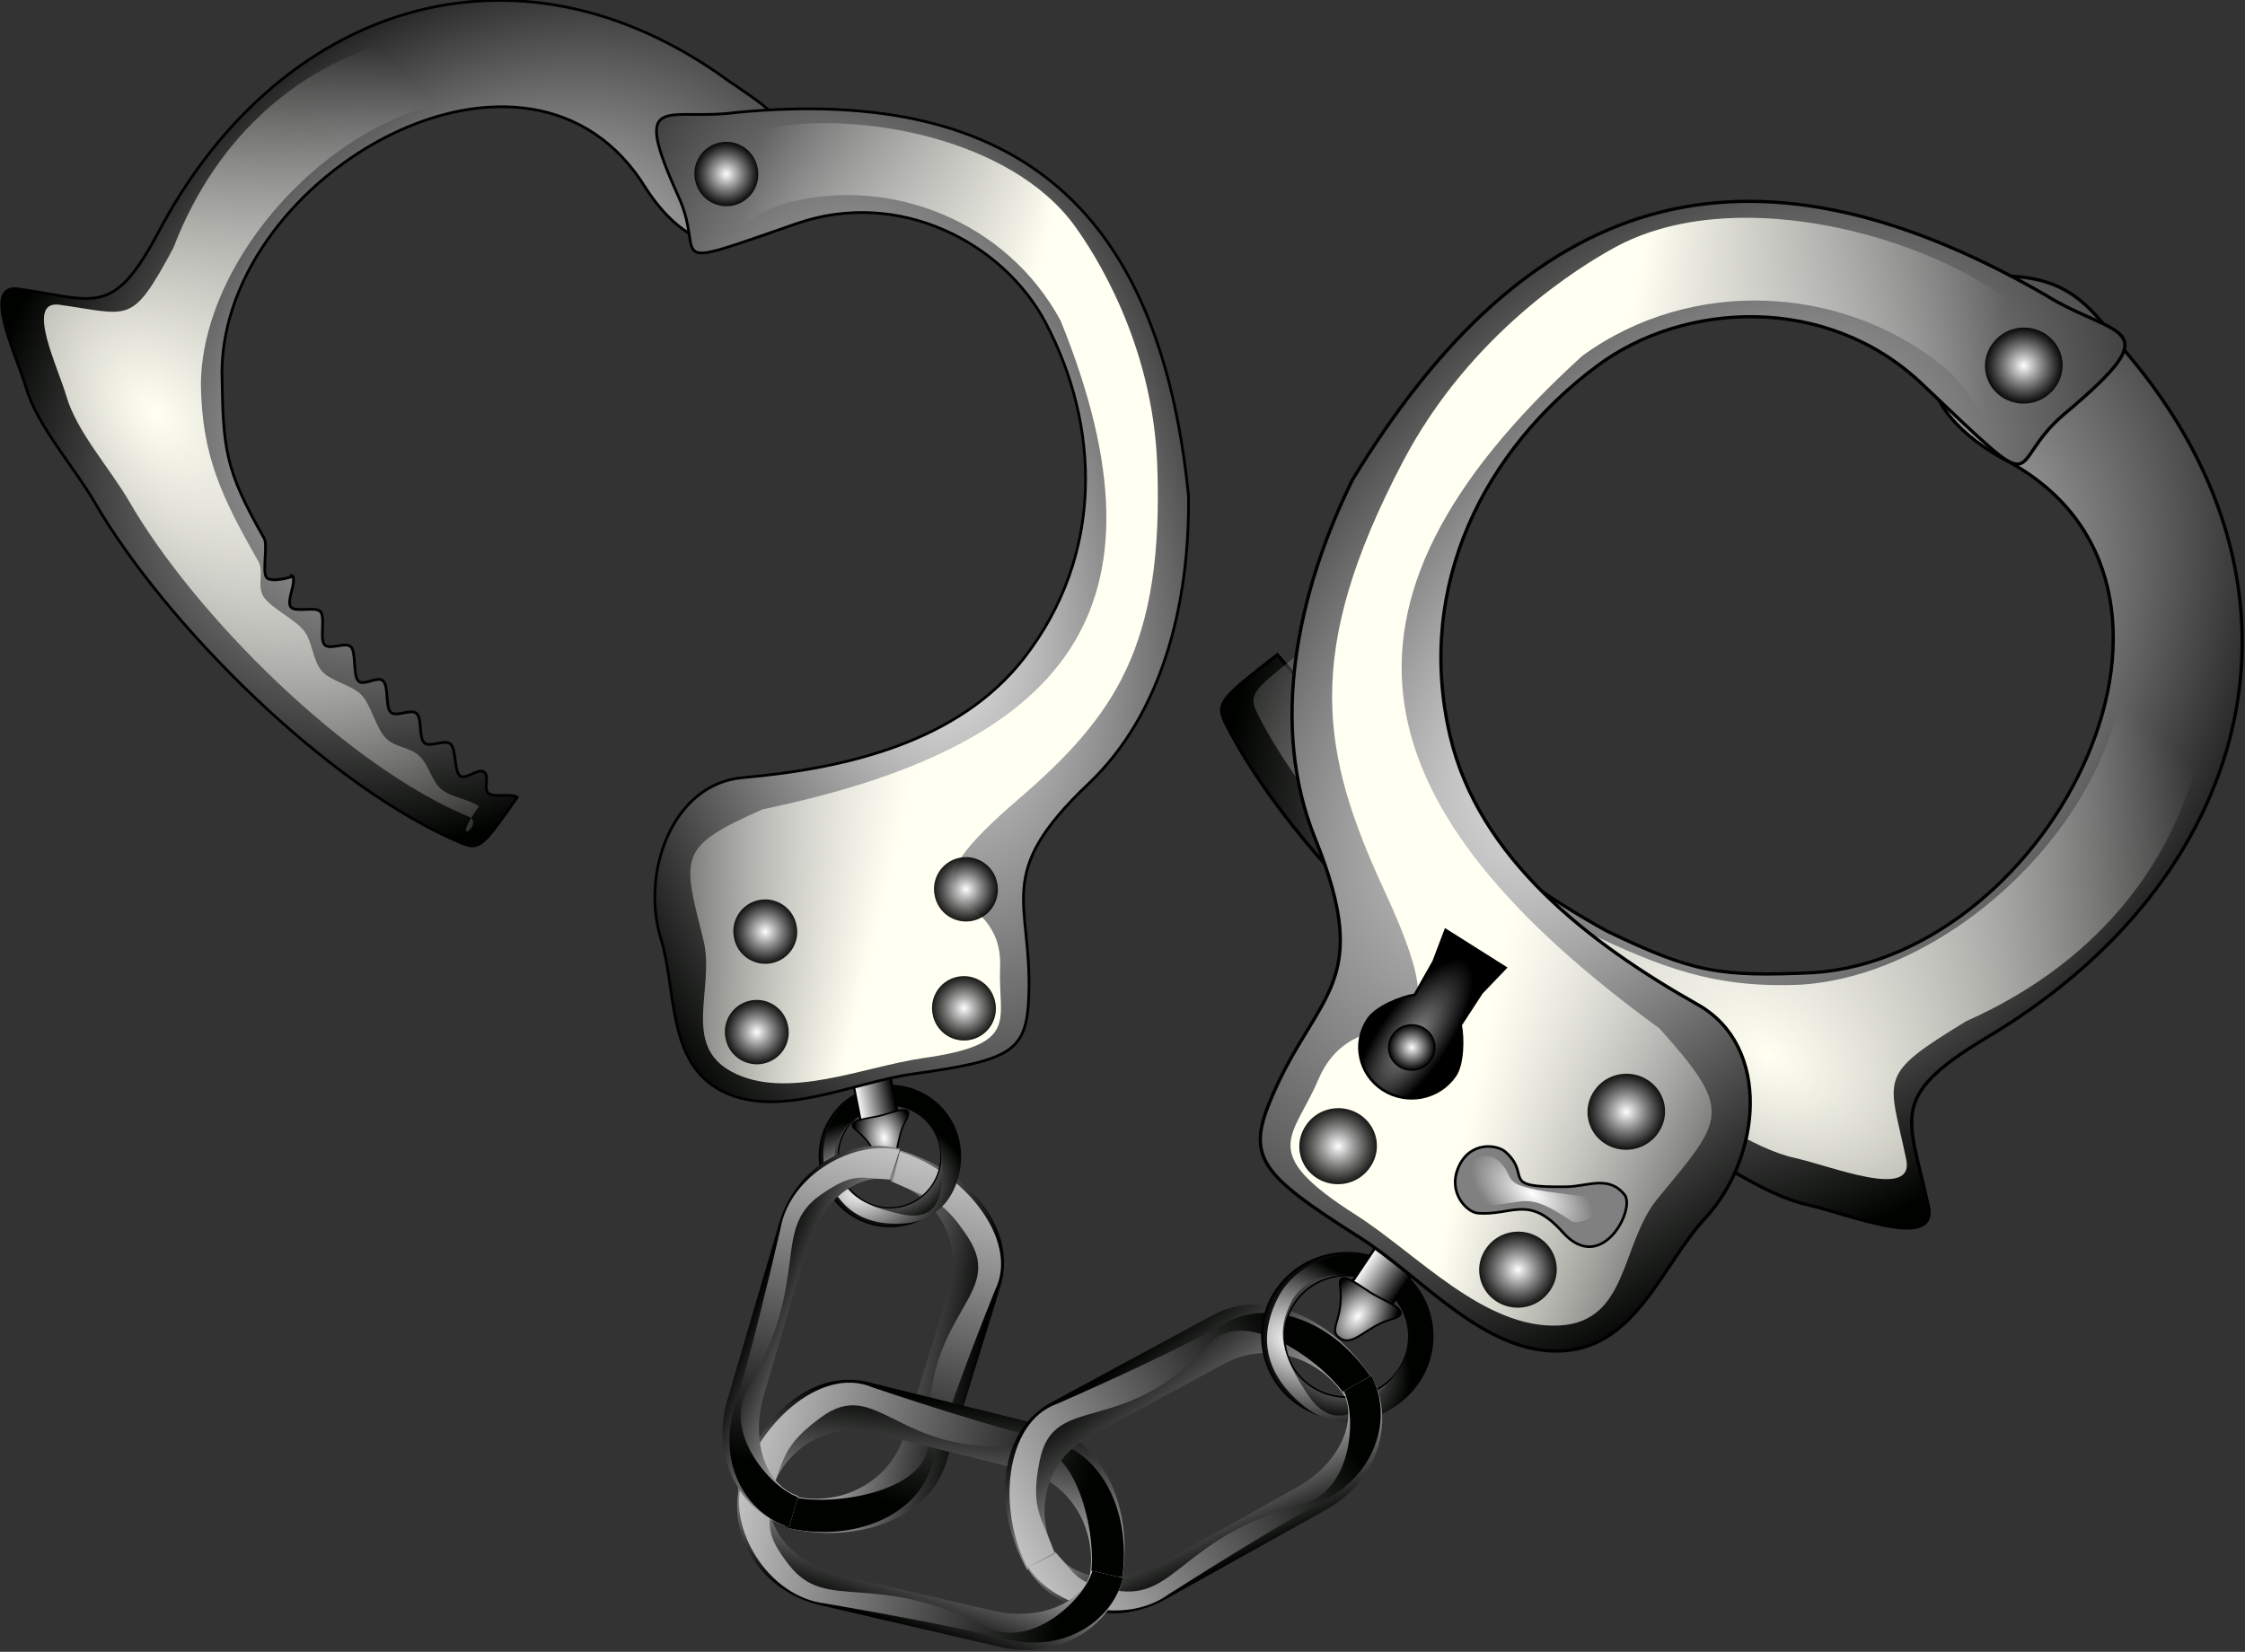
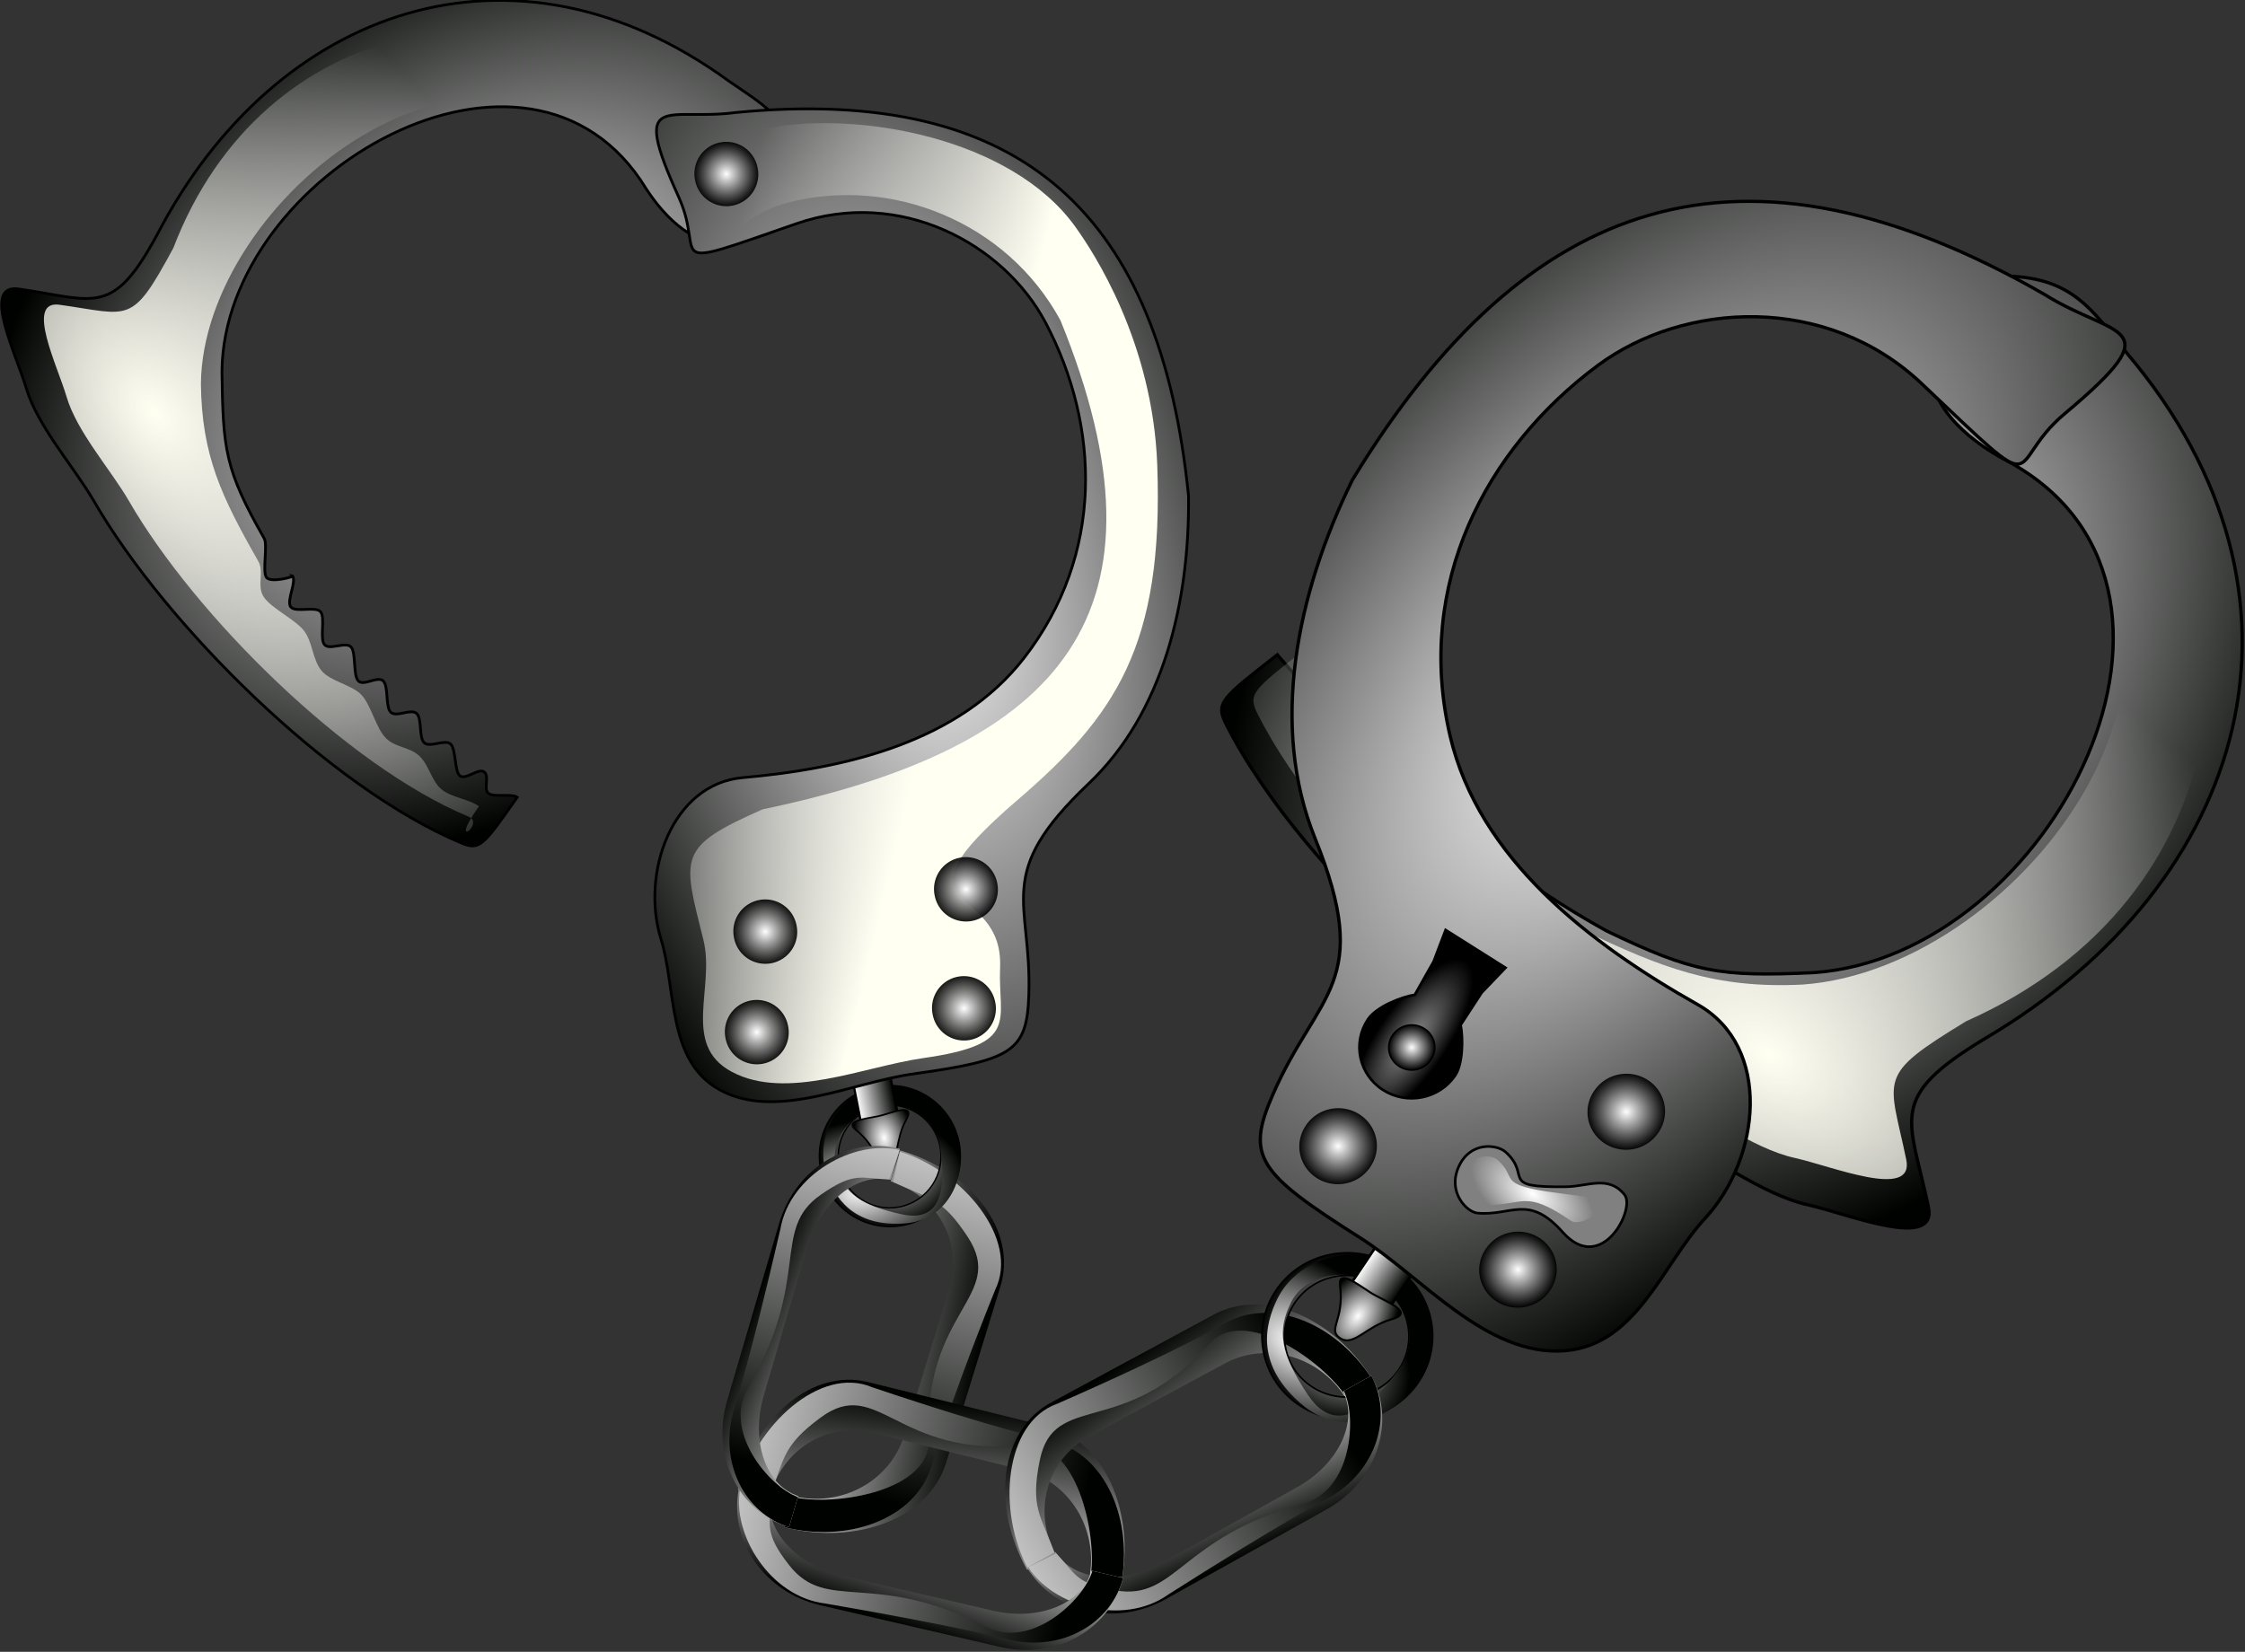
<svg xmlns="http://www.w3.org/2000/svg" xmlns:ns1="http://sodipodi.sourceforge.net/DTD/sodipodi-0.dtd" xmlns:ns2="http://www.inkscape.org/namespaces/inkscape" xmlns:xlink="http://www.w3.org/1999/xlink" width="510.533" height="375.708" id="svg2" ns1:version="0.32" ns2:version="0.46" ns1:docname="radacina_handcuffs.svg" ns2:output_extension="org.inkscape.output.svg.inkscape" version="1.0">
  <rect width="100%" height="100%" fill="#333333" stroke="none" />
  <defs id="defs4">
    <linearGradient id="linearGradient4092">
      <stop id="stop4094" offset="0" style="stop-color: rgb(255, 255, 255); stop-opacity: 0.983;" />
      <stop id="stop4096" offset="1" style="stop-color: rgb(0, 2, 0); stop-opacity: 1;" />
    </linearGradient>
    <linearGradient id="linearGradient4084">
      <stop style="stop-color: rgb(249, 251, 249); stop-opacity: 1;" offset="0" id="stop4086" />
      <stop style="stop-color: rgb(242, 86, 33); stop-opacity: 0;" offset="1" id="stop4088" />
    </linearGradient>
    <linearGradient id="linearGradient4076">
      <stop id="stop4078" offset="0" style="stop-color: rgb(247, 251, 249); stop-opacity: 0.835;" />
      <stop id="stop4080" offset="1" style="stop-color: rgb(0, 0, 0); stop-opacity: 0;" />
    </linearGradient>
    <linearGradient ns2:collect="always" id="linearGradient3767">
      <stop style="stop-color: rgb(255, 255, 255); stop-opacity: 1;" offset="0" id="stop3769" />
      <stop style="stop-color: rgb(255, 255, 255); stop-opacity: 0;" offset="1" id="stop3771" />
    </linearGradient>
    <linearGradient id="linearGradient3627">
      <stop style="stop-color: rgb(138, 138, 138); stop-opacity: 1;" offset="0" id="stop3629" />
      <stop style="stop-color: rgb(0, 0, 0); stop-opacity: 1;" offset="1" id="stop3631" />
    </linearGradient>
    <linearGradient ns2:collect="always" id="linearGradient3491">
      <stop style="stop-color: rgb(255, 255, 242); stop-opacity: 1;" offset="0" id="stop3493" />
      <stop style="stop-color: rgb(242, 242, 242); stop-opacity: 0;" offset="1" id="stop3495" />
    </linearGradient>
    <linearGradient id="linearGradient3467">
      <stop style="stop-color: rgb(186, 0, 0); stop-opacity: 1;" offset="0" id="stop3469" />
      <stop style="stop-color: rgb(0, 0, 0); stop-opacity: 0;" offset="1" id="stop3471" />
    </linearGradient>
    <linearGradient id="linearGradient3453">
      <stop id="stop3455" offset="0" style="stop-color: rgb(253, 253, 255); stop-opacity: 0;" />
      <stop id="stop3457" offset="1" style="stop-color: rgb(26, 26, 26); stop-opacity: 1;" />
    </linearGradient>
    <linearGradient id="linearGradient3429">
      <stop style="stop-color: rgb(255, 255, 255); stop-opacity: 1;" offset="0" id="stop3431" />
      <stop style="stop-color: rgb(0, 2, 0); stop-opacity: 1;" offset="1" id="stop3433" />
    </linearGradient>
    <linearGradient id="linearGradient3421">
      <stop style="stop-color: rgb(255, 255, 255); stop-opacity: 1;" offset="0" id="stop3423" />
      <stop style="stop-color: rgb(0, 0, 0); stop-opacity: 0.896;" offset="1" id="stop3425" />
    </linearGradient>
    <ns2:perspective ns1:type="inkscape:persp3d" ns2:vp_x="0 : 526.18109 : 1" ns2:vp_y="0 : 1000 : 0" ns2:vp_z="744.09448 : 526.18109 : 1" ns2:persp3d-origin="372.04724 : 350.78739 : 1" id="perspective10" />
    <ns2:perspective id="perspective2447" ns2:persp3d-origin="372.04724 : 350.78739 : 1" ns2:vp_z="744.09448 : 526.18109 : 1" ns2:vp_y="0 : 1000 : 0" ns2:vp_x="0 : 526.18109 : 1" ns1:type="inkscape:persp3d" />
    <linearGradient ns2:collect="always" xlink:href="#linearGradient3429" id="linearGradient3957" x1="145.46" y1="863.385" x2="140.551" y2="800.688" gradientUnits="userSpaceOnUse" />
    <linearGradient ns2:collect="always" xlink:href="#linearGradient3429" id="linearGradient3969" x1="-7.972" y1="829.056" x2="228.434" y2="835.874" gradientUnits="userSpaceOnUse" />
    <linearGradient ns2:collect="always" xlink:href="#linearGradient3429" id="linearGradient3981" gradientUnits="userSpaceOnUse" x1="145.46" y1="863.385" x2="140.551" y2="800.688" />
    <linearGradient ns2:collect="always" xlink:href="#linearGradient3429" id="linearGradient3983" gradientUnits="userSpaceOnUse" x1="-7.972" y1="829.056" x2="228.434" y2="835.874" />
    <radialGradient ns2:collect="always" xlink:href="#linearGradient3429" id="radialGradient4181" gradientUnits="userSpaceOnUse" gradientTransform="matrix(1,0,0,1.001,-1.263,36.653)" cx="-25.297" cy="781.094" fx="-25.297" fy="781.094" r="25.956" />
    <radialGradient ns2:collect="always" xlink:href="#linearGradient4092" id="radialGradient4183" gradientUnits="userSpaceOnUse" gradientTransform="matrix(1.491,-1.96504e-2,1.31839e-2,1.001,8.33,-1.195)" cx="-39.186" cy="828.312" fx="-39.186" fy="828.312" r="25.703" />
    <linearGradient ns2:collect="always" xlink:href="#linearGradient3429" id="linearGradient4185" gradientUnits="userSpaceOnUse" gradientTransform="translate(-285.427,17.363)" x1="296.353" y1="753.799" x2="310.117" y2="753.799" />
    <radialGradient ns2:collect="always" xlink:href="#linearGradient3429" id="radialGradient4187" gradientUnits="userSpaceOnUse" gradientTransform="matrix(0.56,-4.11892e-7,1.92898e-7,0.856,-152.245,128.563)" cx="304.306" cy="768.38" fx="304.306" fy="768.38" r="19.109" />
    <radialGradient ns2:collect="always" xlink:href="#linearGradient3429" id="radialGradient4189" gradientUnits="userSpaceOnUse" gradientTransform="matrix(0.538,0.993,-1.368,0.742,186.693,-342.126)" cx="507.584" cy="420.216" fx="507.584" fy="420.216" r="133.167" />
    <radialGradient ns2:collect="always" xlink:href="#linearGradient3491" id="radialGradient4191" gradientUnits="userSpaceOnUse" gradientTransform="matrix(0.78,1.56,-1.007,0.506,-85.905,-472.483)" cx="442.258" cy="490.085" fx="442.258" fy="490.085" r="133.167" />
    <radialGradient ns2:collect="always" xlink:href="#linearGradient3429" id="radialGradient4193" gradientUnits="userSpaceOnUse" gradientTransform="matrix(1.293,-4.30204e-2,7.82144e-2,2.35,-715.672,-481.824)" cx="545.879" cy="460.037" fx="545.879" fy="460.037" r="117.404" />
    <linearGradient ns2:collect="always" xlink:href="#linearGradient3491" id="linearGradient4195" gradientUnits="userSpaceOnUse" gradientTransform="translate(-520,115.714)" x1="604.814" y1="375.761" x2="504.712" y2="329.294" />
    <radialGradient ns2:collect="always" xlink:href="#linearGradient3421" id="radialGradient4197" gradientUnits="userSpaceOnUse" gradientTransform="matrix(1,0,0,1.15,0,-64.743)" cx="43.437" cy="431.623" fx="43.437" fy="431.623" r="10.102" />
    <radialGradient ns2:collect="always" xlink:href="#linearGradient3421" id="radialGradient4199" gradientUnits="userSpaceOnUse" gradientTransform="matrix(1,0,0,1.15,0,-64.743)" cx="43.437" cy="431.623" fx="43.437" fy="431.623" r="10.102" />
    <radialGradient ns2:collect="always" xlink:href="#linearGradient3421" id="radialGradient4201" gradientUnits="userSpaceOnUse" gradientTransform="matrix(1,0,0,1.15,0,-64.743)" cx="43.437" cy="431.623" fx="43.437" fy="431.623" r="10.102" />
    <radialGradient ns2:collect="always" xlink:href="#linearGradient3421" id="radialGradient4203" gradientUnits="userSpaceOnUse" gradientTransform="matrix(1,0,0,1.15,0,-64.743)" cx="43.437" cy="431.623" fx="43.437" fy="431.623" r="10.102" />
    <radialGradient ns2:collect="always" xlink:href="#linearGradient3421" id="radialGradient4205" gradientUnits="userSpaceOnUse" gradientTransform="matrix(1,0,0,1.15,0,-64.743)" cx="43.437" cy="431.623" fx="43.437" fy="431.623" r="10.102" />
    <radialGradient ns2:collect="always" xlink:href="#linearGradient3429" id="radialGradient4207" gradientUnits="userSpaceOnUse" gradientTransform="matrix(1,0,0,1.001,-1.263,36.653)" cx="-25.297" cy="781.094" fx="-25.297" fy="781.094" r="25.956" />
    <radialGradient ns2:collect="always" xlink:href="#linearGradient4092" id="radialGradient4209" gradientUnits="userSpaceOnUse" gradientTransform="matrix(1.491,-1.96504e-2,1.31839e-2,1.001,8.33,-1.195)" cx="-39.186" cy="828.312" fx="-39.186" fy="828.312" r="25.703" />
    <linearGradient ns2:collect="always" xlink:href="#linearGradient3429" id="linearGradient4211" gradientUnits="userSpaceOnUse" gradientTransform="translate(-285.427,17.363)" x1="296.353" y1="753.799" x2="310.117" y2="753.799" />
    <radialGradient ns2:collect="always" xlink:href="#linearGradient3429" id="radialGradient4213" gradientUnits="userSpaceOnUse" gradientTransform="matrix(0.56,-4.11892e-7,1.92898e-7,0.856,-152.245,128.563)" cx="304.306" cy="768.38" fx="304.306" fy="768.38" r="19.109" />
    <radialGradient ns2:collect="always" xlink:href="#linearGradient3429" id="radialGradient4215" gradientUnits="userSpaceOnUse" gradientTransform="matrix(-1.128,-5.41977e-2,-7.47181e-2,1.555,1450.76,-206.679)" cx="507.584" cy="420.216" fx="507.584" fy="420.216" r="133.167" />
    <radialGradient ns2:collect="always" xlink:href="#linearGradient3491" id="radialGradient4217" gradientUnits="userSpaceOnUse" gradientTransform="matrix(-1.744,-2.6372e-2,-1.86616e-2,1.127,1686.47,-17.619)" cx="442.258" cy="490.085" fx="442.258" fy="490.085" r="133.167" />
    <radialGradient ns2:collect="always" xlink:href="#linearGradient3429" id="radialGradient4219" gradientUnits="userSpaceOnUse" gradientTransform="matrix(-1.289,-0.105,-0.191,2.343,1598.29,-563.737)" cx="545.879" cy="460.037" fx="545.879" fy="460.037" r="117.404" />
    <linearGradient ns2:collect="always" xlink:href="#linearGradient3491" id="linearGradient4221" gradientUnits="userSpaceOnUse" gradientTransform="matrix(-0.999,-4.8007e-2,-4.8007e-2,0.999,1374.16,23.718)" x1="604.814" y1="375.761" x2="504.712" y2="329.294" />
    <radialGradient ns2:collect="always" xlink:href="#linearGradient3421" id="radialGradient4223" gradientUnits="userSpaceOnUse" gradientTransform="matrix(1,0,0,1.15,0,-64.743)" cx="43.437" cy="431.623" fx="43.437" fy="431.623" r="10.102" />
    <radialGradient ns2:collect="always" xlink:href="#linearGradient3627" id="radialGradient4225" gradientUnits="userSpaceOnUse" gradientTransform="matrix(-0.648,-5.63182e-3,1.567e-2,-1.802,1418.57,999.483)" cx="865.286" cy="346.279" fx="865.286" fy="346.279" r="16.119" />
    <radialGradient ns2:collect="always" xlink:href="#linearGradient3421" id="radialGradient4227" gradientUnits="userSpaceOnUse" gradientTransform="matrix(1,0,0,1.15,0,-64.743)" cx="43.437" cy="431.623" fx="43.437" fy="431.623" r="10.102" />
    <radialGradient ns2:collect="always" xlink:href="#linearGradient3421" id="radialGradient4229" gradientUnits="userSpaceOnUse" gradientTransform="matrix(1,0,0,1.15,0,-64.743)" cx="43.437" cy="431.623" fx="43.437" fy="431.623" r="10.102" />
    <radialGradient ns2:collect="always" xlink:href="#linearGradient3421" id="radialGradient4231" gradientUnits="userSpaceOnUse" gradientTransform="matrix(1,0,0,1.15,0,-64.743)" cx="43.437" cy="431.623" fx="43.437" fy="431.623" r="10.102" />
    <radialGradient ns2:collect="always" xlink:href="#linearGradient3421" id="radialGradient4233" gradientUnits="userSpaceOnUse" gradientTransform="matrix(1,0,0,1.15,0,-64.743)" cx="43.437" cy="431.623" fx="43.437" fy="431.623" r="10.102" />
    <radialGradient ns2:collect="always" xlink:href="#linearGradient3767" id="radialGradient4235" gradientUnits="userSpaceOnUse" gradientTransform="matrix(1,0,0,0.546,0,177.018)" cx="715.612" cy="389.719" fx="715.612" fy="389.719" r="20.849" />
    <linearGradient ns2:collect="always" xlink:href="#linearGradient3429" id="linearGradient4269" gradientUnits="userSpaceOnUse" x1="145.46" y1="863.385" x2="140.551" y2="800.688" />
    <linearGradient ns2:collect="always" xlink:href="#linearGradient3429" id="linearGradient4271" gradientUnits="userSpaceOnUse" x1="-7.972" y1="829.056" x2="228.434" y2="835.874" />
    <linearGradient ns2:collect="always" xlink:href="#linearGradient3429" id="linearGradient4273" gradientUnits="userSpaceOnUse" x1="145.46" y1="863.385" x2="140.551" y2="800.688" />
    <linearGradient ns2:collect="always" xlink:href="#linearGradient3429" id="linearGradient4275" gradientUnits="userSpaceOnUse" x1="-7.972" y1="829.056" x2="228.434" y2="835.874" />
    <linearGradient ns2:collect="always" xlink:href="#linearGradient3429" id="linearGradient4289" gradientUnits="userSpaceOnUse" x1="145.46" y1="863.385" x2="140.551" y2="800.688" />
    <linearGradient ns2:collect="always" xlink:href="#linearGradient3429" id="linearGradient4291" gradientUnits="userSpaceOnUse" x1="-7.972" y1="829.056" x2="228.434" y2="835.874" />
    <linearGradient ns2:collect="always" xlink:href="#linearGradient3429" id="linearGradient4293" gradientUnits="userSpaceOnUse" x1="145.46" y1="863.385" x2="140.551" y2="800.688" />
    <linearGradient ns2:collect="always" xlink:href="#linearGradient3429" id="linearGradient4295" gradientUnits="userSpaceOnUse" x1="-7.972" y1="829.056" x2="228.434" y2="835.874" />
  </defs>
  <ns1:namedview id="base" pagecolor="#ffffff" bordercolor="#666666" borderopacity="1.0" gridtolerance="10000" guidetolerance="10" objecttolerance="10" ns2:pageopacity="0.0" ns2:pageshadow="2" ns2:zoom="0.49497475" ns2:cx="312.47984" ns2:cy="348.36509" ns2:document-units="px" ns2:current-layer="layer1" showgrid="false" ns2:window-width="1280" ns2:window-height="728" ns2:window-x="0" ns2:window-y="45" showguides="true" ns2:guide-bbox="true" />
  <g ns2:label="Layer 1" ns2:groupmode="layer" id="layer1" transform="translate(-110.727,-262.497)">
    <g id="g3888" />
    <g id="g4297" ns2:export-xdpi="24.231661" ns2:export-ydpi="24.231661" ns2:export-filename="C:\Documents and Settings\bogdan\Desktop\cfs.png" transform="matrix(0.624,0,0,0.624,298.935,-6.294)">
      <g transform="matrix(-0.203,0.659,-1.122,-0.308,982.403,1077.95)" id="g4277">
        <path style="fill:url(#linearGradient4289);fill-opacity:1;stroke:none;stroke-width:0.458;stroke-miterlimit:4;stroke-opacity:1" d="M 103.656,800.688 C 73.436,800.687 49.037,819.573 48.344,843.25 L 65.438,843.25 C 66.297,827.926 86.581,815.781 111.656,815.781 L 193.375,815.781 C 218.449,815.781 238.733,827.927 239.594,843.25 L 256.719,843.25 C 256.026,819.574 231.627,800.688 201.406,800.688 L 103.656,800.688 z" id="path4279" />
        <path id="path4281" d="M 106.155,801.95 C 76.906,799.194 49.775,822.805 49.101,843.25 L 65.466,842.492 C 69.08,830.27 66.207,826.601 83.122,814.984 C 108.056,797.86 126.703,821.55 191.1,808.166 C 217.591,802.132 239.235,830.018 240.071,843.25 L 256.719,843.25 C 256.045,822.805 234.346,804.728 204.968,804.728 C 204.968,804.728 178.128,805.486 106.155,801.95 z" style="fill:url(#linearGradient4291);fill-opacity:1;stroke:none;stroke-width:0.458;stroke-miterlimit:4;stroke-opacity:1" ns1:nodetypes="cccsscccs" />
      </g>
      <g transform="matrix(0.981,-0.193,0.193,0.981,-104.825,79.519)" id="g4163">
        <g id="g4108">
          <g transform="translate(2.525,-35.355)" id="g4100">
            <path style="fill:url(#radialGradient4181);fill-opacity:1;stroke:#000000;stroke-width:0.505;stroke-miterlimit:4;stroke-dasharray:none;stroke-opacity:1" d="M -26.544,792.498 C -40.738,792.498 -52.263,804.023 -52.263,818.217 C -52.263,832.411 -40.738,843.936 -26.544,843.936 C -12.35,843.936 -0.856,832.411 -0.856,818.217 C -0.856,804.023 -12.35,792.498 -26.544,792.498 z M -26.7,799.592 C -16.352,799.592 -7.95,807.994 -7.95,818.342 C -7.95,828.69 -16.352,837.092 -26.7,837.092 C -37.048,837.092 -45.419,828.69 -45.419,818.342 C -45.419,807.994 -37.048,799.592 -26.7,799.592 z" id="path3985" />
            <path id="path4066" d="M -26.544,792.498 C -40.738,792.498 -52.251,806.38 -50.495,819.985 C -49.353,828.829 -44.848,841.364 -25.281,843.431 C -10.978,844.941 -0.856,832.411 -0.856,818.217 C -0.856,804.023 -12.35,792.498 -26.544,792.498 z M -26.7,799.592 C -16.352,799.592 -7.505,808.004 -7.95,818.342 C -8.96,841.822 -17.628,843.688 -26.448,839.87 C -40.661,833.716 -45.166,828.437 -46.429,818.847 C -47.78,808.588 -37.048,799.592 -26.7,799.592 z" style="fill:url(#radialGradient4183);fill-opacity:1;stroke:none;stroke-width:0.505;stroke-miterlimit:4;stroke-dasharray:none;stroke-opacity:1" ns1:nodetypes="csssccsssc" />
          </g>
          <g transform="translate(-42.931,-10.354)" id="g4042">
            <rect y="763.018" x="10.926" height="16.289" width="13.763" id="rect3863" style="fill:url(#linearGradient4185);fill-opacity:1;stroke:#000000;stroke-width:0.8;stroke-miterlimit:4;stroke-dasharray:none;stroke-opacity:1" />
            <path ns1:nodetypes="csssz" id="path3865" d="M 27.152,781.564 C 21.931,787.623 22.315,794.92 17.469,794.92 C 12.622,794.92 15.574,789.668 8.519,781.418 C 5.1,777.419 12.509,778.139 17.356,778.139 C 22.202,778.139 32.351,775.529 27.152,781.564 z" style="fill:url(#radialGradient4187);fill-opacity:1;stroke:#000000;stroke-width:0.602;stroke-miterlimit:4;stroke-opacity:1" />
          </g>
        </g>
        <path ns1:nodetypes="ccsssscccccccccccccccccccssc" id="path2593" d="M -5.94,387.019 C -71.803,315.79 -162.685,328.602 -221.079,401.473 C -243.104,428.295 -247.993,420.696 -274.659,411.374 C -287.714,406.811 -280.024,434.916 -278.867,447.398 C -277.531,461.827 -267.266,479.013 -262.56,492.717 C -245.716,541.758 -198.717,611.573 -155.319,640.695 C -149.241,644.774 -147.733,643.303 -132.061,628.285 C -133.715,626.493 -140.38,626.792 -142.051,624.9 C -143.723,623.007 -140.402,618.924 -142.084,616.939 C -143.765,614.954 -149.378,618.639 -151.062,616.569 C -152.745,614.499 -150.499,606.675 -152.176,604.529 C -153.853,602.382 -159.81,604.486 -161.472,602.271 C -163.135,600.056 -160.503,593.523 -162.142,591.248 C -163.782,588.973 -169.695,591.312 -171.304,588.984 C -172.913,586.657 -170.219,579.662 -171.79,577.29 C -173.36,574.918 -179.195,577.883 -180.718,575.475 C -182.242,573.067 -179.454,565.285 -180.923,562.849 C -182.391,560.412 -188.83,562.606 -190.236,560.15 C -191.641,557.693 -188.013,550.585 -189.347,548.117 C -190.681,545.648 -198.406,546.746 -199.661,544.273 C -200.916,541.801 -195.701,535.756 -196.868,533.287 C -195.892,533.676 -205.228,534.425 -206.3,531.968 C -207.372,529.511 -203.394,520.277 -204.362,517.84 C -213.597,490.332 -212.778,483.091 -207.72,455.275 C -193.245,384.545 -71.228,343.359 -43.149,419.619 C -38.443,431.386 -29.25,445.546 -14.931,445.201 C 1.354,444.808 10.39,443.22 12.546,428.051 C 15.593,406.613 5.981,399.328 -5.94,387.019 z" style="fill:url(#radialGradient4189);fill-opacity:1;fill-rule:evenodd;stroke:#000000;stroke-width:1px;stroke-linecap:butt;stroke-linejoin:miter;stroke-opacity:1" />
        <path style="fill:url(#radialGradient4191);fill-opacity:1;fill-rule:evenodd;stroke:none;stroke-width:1px;stroke-linecap:butt;stroke-linejoin:miter;stroke-opacity:1" d="M -11.722,396.813 C -72.677,331.065 -168.277,330.827 -216.423,407.643 C -236.915,432.5 -236.363,428.478 -261.084,419.912 C -273.186,415.718 -266.11,441.7 -265.064,453.243 C -263.854,466.587 -254.368,482.463 -250.03,495.128 C -234.507,540.456 -191.051,604.936 -150.849,631.783 C -145.219,635.542 -160.96,642.75 -146.388,628.825 C -149.449,625.517 -155.679,623.778 -158.641,620.072 C -161.603,616.366 -161.297,610.692 -164.143,606.658 C -166.989,602.625 -172.272,602.016 -174.984,597.726 C -177.696,593.436 -177.837,585.464 -180.399,580.989 C -182.96,576.513 -190.799,573.749 -193.193,569.16 C -195.586,564.571 -194.32,558.514 -196.528,553.882 C -198.736,549.25 -206.562,543.543 -208.568,538.939 C -210.574,534.336 -206.402,529.764 -208.189,525.26 C -216.698,499.834 -220.841,483.829 -216.089,458.088 C -202.51,392.631 -87.939,331.775 -41.284,415.129 C -36.942,426.004 -25.48,446.668 -12.194,446.318 C 2.915,445.92 3.309,448.765 5.341,434.729 C 8.214,414.892 -0.689,408.174 -11.722,396.813 z" id="path3499" ns1:nodetypes="ccsssscssssssscccssc" />
        <path style="fill:url(#radialGradient4193);fill-opacity:1;fill-rule:evenodd;stroke:#000000;stroke-width:1px;stroke-linecap:butt;stroke-linejoin:miter;stroke-opacity:1" d="M -32.07,424.95 C -26.453,448.846 -45.415,450.3 8.206,442.74 C 47.608,437.185 80.926,464.368 90.317,495.743 C 102.514,536.491 95.028,582.761 58.99,614.146 C 29.694,639.659 -12.581,641.136 -50.072,637.137 C -75.769,634.396 -93.277,664.132 -90.638,689.076 C -88.617,708.181 -97.025,732.84 -80.471,746.993 C -62.544,762.321 -32.505,753.887 -10.185,755.114 C 26.629,757.139 32.335,755.188 37.016,734.931 C 44.769,701.385 32.548,689.422 73.297,663.598 C 104.763,643.658 122.153,606 129.244,567.707 C 138.802,465.706 99.664,409.136 -5.648,398.722 C -30.899,397.184 -41.951,382.916 -32.07,424.95 z" id="path2511" ns1:nodetypes="csssssssssccs" />
        <path ns1:nodetypes="csccsssssssss" id="path3443" d="M -25.529,429.076 C -21.55,454.581 -17.061,436.015 6.64,434.612 C 45.335,432.322 83.603,456.779 95.808,496.009 C 117.597,608.378 67.146,648.642 -45.087,649.864 C -78.57,657.367 -77.079,660.983 -75.518,692.407 C -74.626,710.372 -90.832,728.31 -74.704,741.555 C -57.238,755.898 -26.963,749.016 -5.217,750.165 C 30.65,752.06 24.088,742.153 28.649,723.197 C 36.202,691.804 -10.375,696.826 46.693,664.46 C 87.401,641.372 109.873,619.775 120.238,554.392 C 127.273,510.012 112.364,473.718 107.681,463.465 C 91.064,427.079 37.97,406.576 4.254,406.552 C -20.354,406.536 -33.813,375.973 -25.529,429.076 z" style="fill:url(#linearGradient4195);fill-opacity:1;fill-rule:evenodd;stroke:none;stroke-width:0.955px;stroke-linecap:butt;stroke-linejoin:miter;stroke-opacity:1" />
        <path ns1:type="arc" style="fill:url(#radialGradient4197);fill-opacity:1;stroke:none;stroke-width:0.8;stroke-miterlimit:4;stroke-dasharray:none;stroke-opacity:1" id="path2649" ns1:cx="43.436558" ns1:cy="431.62344" ns1:rx="10.101525" ns1:ry="11.616755" d="M 53.538,431.623 A 10.102,11.617 0 1 1 33.335,431.623 A 10.102,11.617 0 1 1 53.538,431.623 z" transform="matrix(1.15,0,0,1,-63.361,-11.565)" />
        <path transform="matrix(1.15,0,0,1,-37.097,303.603)" d="M 53.538,431.623 A 10.102,11.617 0 1 1 33.335,431.623 A 10.102,11.617 0 1 1 53.538,431.623 z" ns1:ry="11.616755" ns1:rx="10.101525" ns1:cy="431.62344" ns1:cx="43.436558" id="path3475" style="fill:url(#radialGradient4199);fill-opacity:1;stroke:none;stroke-width:0.8;stroke-miterlimit:4;stroke-dasharray:none;stroke-opacity:1" ns1:type="arc" />
        <path ns1:type="arc" style="fill:url(#radialGradient4201);fill-opacity:1;stroke:none;stroke-width:0.8;stroke-miterlimit:4;stroke-dasharray:none;stroke-opacity:1" id="path3477" ns1:cx="43.436558" ns1:cy="431.62344" ns1:rx="10.101525" ns1:ry="11.616755" d="M 53.538,431.623 A 10.102,11.617 0 1 1 33.335,431.623 A 10.102,11.617 0 1 1 53.538,431.623 z" transform="matrix(1.15,0,0,1,-112.858,297.542)" />
        <path transform="matrix(1.15,0,0,1,-102.756,262.186)" d="M 53.538,431.623 A 10.102,11.617 0 1 1 33.335,431.623 A 10.102,11.617 0 1 1 53.538,431.623 z" ns1:ry="11.616755" ns1:rx="10.101525" ns1:cy="431.62344" ns1:cx="43.436558" id="path3479" style="fill:url(#radialGradient4203);fill-opacity:1;stroke:none;stroke-width:0.8;stroke-miterlimit:4;stroke-dasharray:none;stroke-opacity:1" ns1:type="arc" />
        <path ns1:type="arc" style="fill:url(#radialGradient4205);fill-opacity:1;stroke:none;stroke-width:0.8;stroke-miterlimit:4;stroke-dasharray:none;stroke-opacity:1" id="path3481" ns1:cx="43.436558" ns1:cy="431.62344" ns1:rx="10.101525" ns1:ry="11.616755" d="M 53.538,431.623 A 10.102,11.617 0 1 1 33.335,431.623 A 10.102,11.617 0 1 1 53.538,431.623 z" transform="matrix(1.15,0,0,1,-28.005,261.176)" />
      </g>
      <g id="g4257" transform="matrix(0.67,0.166,-0.245,1.138,141.529,6.151)">
        <path id="path4259" d="M 103.656,800.688 C 73.436,800.687 49.037,819.573 48.344,843.25 L 65.438,843.25 C 66.297,827.926 86.581,815.781 111.656,815.781 L 193.375,815.781 C 218.449,815.781 238.733,827.927 239.594,843.25 L 256.719,843.25 C 256.026,819.574 231.627,800.688 201.406,800.688 L 103.656,800.688 z" style="fill:url(#linearGradient4269);fill-opacity:1;stroke:none;stroke-width:0.458;stroke-miterlimit:4;stroke-opacity:1" />
        <path ns1:nodetypes="cccsscccs" style="fill:url(#linearGradient4271);fill-opacity:1;stroke:none;stroke-width:0.458;stroke-miterlimit:4;stroke-opacity:1" d="M 106.155,801.95 C 76.906,799.194 49.775,822.805 49.101,843.25 L 65.466,842.492 C 69.08,830.27 66.207,826.601 83.122,814.984 C 108.056,797.86 126.703,821.55 191.1,808.166 C 217.591,802.132 239.235,830.018 240.071,843.25 L 256.719,843.25 C 256.045,822.805 234.346,804.728 204.968,804.728 C 204.968,804.728 178.128,805.486 106.155,801.95 z" id="path4261" />
      </g>
      <g transform="matrix(0.607,-0.328,0.584,1.007,-449.108,169.695)" id="g3971">
        <path style="fill:url(#linearGradient3957);fill-opacity:1;stroke:none;stroke-width:0.458;stroke-miterlimit:4;stroke-opacity:1" d="M 103.656,800.688 C 73.436,800.687 49.037,819.573 48.344,843.25 L 65.438,843.25 C 66.297,827.926 86.581,815.781 111.656,815.781 L 193.375,815.781 C 218.449,815.781 238.733,827.927 239.594,843.25 L 256.719,843.25 C 256.026,819.574 231.627,800.688 201.406,800.688 L 103.656,800.688 z" id="rect3934" />
        <path id="path3963" d="M 106.155,801.95 C 76.906,799.194 49.775,822.805 49.101,843.25 L 65.466,842.492 C 69.08,830.27 66.207,826.601 83.122,814.984 C 108.056,797.86 126.703,821.55 191.1,808.166 C 217.591,802.132 239.235,830.018 240.071,843.25 L 256.719,843.25 C 256.045,822.805 234.346,804.728 204.968,804.728 C 204.968,804.728 178.128,805.486 106.155,801.95 z" style="fill:url(#linearGradient3969);fill-opacity:1;stroke:none;stroke-width:0.458;stroke-miterlimit:4;stroke-opacity:1" ns1:nodetypes="cccsscccs" />
      </g>
      <g transform="matrix(1.011,0.65,-0.665,0.988,389.217,-43.692)" id="g4138">
        <g id="g4116" transform="translate(332.857,-12.857)">
          <g id="g4118" transform="translate(2.525,-35.355)">
            <path id="path4120" d="M -26.544,792.498 C -40.738,792.498 -52.263,804.023 -52.263,818.217 C -52.263,832.411 -40.738,843.936 -26.544,843.936 C -12.35,843.936 -0.856,832.411 -0.856,818.217 C -0.856,804.023 -12.35,792.498 -26.544,792.498 z M -26.7,799.592 C -16.352,799.592 -7.95,807.994 -7.95,818.342 C -7.95,828.69 -16.352,837.092 -26.7,837.092 C -37.048,837.092 -45.419,828.69 -45.419,818.342 C -45.419,807.994 -37.048,799.592 -26.7,799.592 z" style="fill:url(#radialGradient4207);fill-opacity:1;stroke:#000000;stroke-width:0.505;stroke-miterlimit:4;stroke-dasharray:none;stroke-opacity:1" />
            <path ns1:nodetypes="csssccsssc" style="fill:url(#radialGradient4209);fill-opacity:1;stroke:none;stroke-width:0.505;stroke-miterlimit:4;stroke-dasharray:none;stroke-opacity:1" d="M -26.544,792.498 C -40.738,792.498 -52.251,806.38 -50.495,819.985 C -49.353,828.829 -44.848,841.364 -25.281,843.431 C -10.978,844.941 -0.856,832.411 -0.856,818.217 C -0.856,804.023 -12.35,792.498 -26.544,792.498 z M -26.7,799.592 C -16.352,799.592 -7.505,808.004 -7.95,818.342 C -8.96,841.822 -17.628,843.688 -26.448,839.87 C -40.661,833.716 -45.166,828.437 -46.429,818.847 C -47.78,808.588 -37.048,799.592 -26.7,799.592 z" id="path4122" />
          </g>
          <g id="g4124" transform="translate(-42.931,-10.354)">
            <rect style="fill:url(#linearGradient4211);fill-opacity:1;stroke:#000000;stroke-width:0.8;stroke-miterlimit:4;stroke-dasharray:none;stroke-opacity:1" id="rect4126" width="13.763" height="16.289" x="10.926" y="763.018" />
            <path style="fill:url(#radialGradient4213);fill-opacity:1;stroke:#000000;stroke-width:0.602;stroke-miterlimit:4;stroke-opacity:1" d="M 27.152,781.564 C 21.931,787.623 22.315,794.92 17.469,794.92 C 12.622,794.92 15.574,789.668 8.519,781.418 C 5.1,777.419 12.509,778.139 17.356,778.139 C 22.202,778.139 32.351,775.529 27.152,781.564 z" id="path4128" ns1:nodetypes="csssz" />
          </g>
        </g>
        <g id="g3795" transform="translate(-384.286,312.857)">
          <g transform="translate(-154.605,-208.228)" id="g3552">
            <path ns1:nodetypes="ccssssccccssc" id="path3503" d="M 877.37,283.201 C 970.12,311.643 998.003,399.087 957.679,483.312 C 943.067,514.792 952.035,515.901 972.002,535.883 C 981.777,545.666 953.117,550.93 941.37,555.302 C 927.79,560.358 907.852,558.565 893.463,560.269 C 841.97,566.368 758.677,554.309 713.611,527.842 C 707.3,524.135 707.971,522.138 714.703,501.503 C 752.011,512.908 802.623,521.034 844.471,518.077 C 873.263,514.464 880.539,511.24 903.408,494.615 C 960.856,450.889 945.031,323.085 864.14,330.869 C 851.495,331.734 834.749,329.594 828.849,316.543 C 822.138,301.7 819.649,292.869 832.381,284.346 C 850.374,272.3 861.108,277.801 877.37,283.201 z" style="fill:url(#radialGradient4215);fill-opacity:1;fill-rule:evenodd;stroke:#000000;stroke-width:1px;stroke-linecap:butt;stroke-linejoin:miter;stroke-opacity:1" />
            <path style="fill:url(#radialGradient4217);fill-opacity:1;fill-rule:evenodd;stroke:none;stroke-width:1px;stroke-linecap:butt;stroke-linejoin:miter;stroke-opacity:1" d="M 871.054,292.66 C 956.736,319.057 998.424,405.089 950.099,481.794 C 936.593,511.04 939.978,508.798 958.42,527.355 C 967.449,536.44 940.97,541.337 930.115,545.401 C 917.568,550.1 899.148,548.44 885.855,550.027 C 838.28,555.705 761.331,544.523 719.702,519.948 C 713.873,516.506 714.493,514.651 720.718,495.481 C 755.183,506.066 799.389,524.604 838.051,521.848 C 864.651,518.484 881.513,514.964 902.645,499.516 C 955.73,458.884 962.718,333.116 867.376,327.241 C 855.694,328.047 832.103,326.684 826.655,314.562 C 820.458,300.776 817.725,301.655 829.489,293.734 C 846.116,282.54 856.031,287.648 871.054,292.66 z" id="path3505" ns1:nodetypes="ccssssccccssc" />
            <path ns1:nodetypes="csssssssssccs" id="path3507" d="M 871.944,309.173 C 865.187,332.772 884.057,335.134 830.861,325.009 C 791.77,317.569 757.186,343.121 746.299,374.008 C 732.16,414.124 737.416,460.701 771.906,493.779 C 799.943,520.669 842.099,524.175 879.738,521.98 C 905.538,520.476 921.598,551.017 917.764,575.806 C 914.828,594.792 922.043,619.826 904.829,633.168 C 886.187,647.618 856.588,637.752 834.234,637.906 C 797.365,638.161 791.759,635.939 788.056,615.48 C 781.923,581.601 794.704,570.238 755.241,542.488 C 724.77,521.06 709.207,482.61 703.963,444.022 C 699.312,341.679 741.121,287.053 846.812,281.707 C 872.107,281.383 883.832,267.661 871.944,309.173 z" style="fill:url(#radialGradient4219);fill-opacity:1;fill-rule:evenodd;stroke:#000000;stroke-width:1px;stroke-linecap:butt;stroke-linejoin:miter;stroke-opacity:1" />
-             <path style="fill:url(#linearGradient4221);fill-opacity:1;fill-rule:evenodd;stroke:none;stroke-width:0.955px;stroke-linecap:butt;stroke-linejoin:miter;stroke-opacity:1" d="M 865.212,312.98 C 860.014,338.265 856.421,319.505 832.815,316.966 C 794.274,312.821 754.877,335.413 740.802,374.011 C 713.644,485.205 762.104,527.844 874.148,534.452 C 907.233,543.554 905.57,547.095 902.502,578.408 C 900.748,596.308 916.075,615.005 899.33,627.46 C 881.196,640.948 851.285,632.621 829.509,632.724 C 793.592,632.895 800.623,623.314 796.977,604.161 C 790.94,572.442 837.222,579.694 781.773,544.625 C 742.221,519.61 720.812,496.959 713.598,431.154 C 708.701,386.487 725.335,350.951 730.505,340.934 C 748.85,305.388 802.866,287.458 836.545,289.053 C 861.125,290.217 876.036,260.336 865.212,312.98 z" id="path3509" ns1:nodetypes="csccsssssssss" />
-             <path transform="matrix(-1.149,-5.5208e-2,-4.8007e-2,0.999,924.154,-125.336)" d="M 53.538,431.623 A 10.102,11.617 0 1 1 33.335,431.623 A 10.102,11.617 0 1 1 53.538,431.623 z" ns1:ry="11.616755" ns1:rx="10.101525" ns1:cy="431.62344" ns1:cx="43.436558" id="path3511" style="fill:url(#radialGradient4223);fill-opacity:1;stroke:none;stroke-width:0.8;stroke-miterlimit:4;stroke-dasharray:none;stroke-opacity:1" ns1:type="arc" />
          </g>
          <g id="g3775">
            <g id="g3637" transform="translate(-204.051,-0.505)">
              <path ns1:nodetypes="cccssscccc" id="rect3590" d="M 853.108,336.775 L 855.43,346.862 L 856.322,358.556 C 853.188,361.43 848.697,368.034 848.697,372.619 C 848.697,381.293 855.742,388.337 864.416,388.337 C 873.091,388.337 880.135,381.293 880.135,372.619 C 880.135,368.33 875.745,361.598 872.956,358.762 L 872.778,346.965 L 874.564,336.596 L 853.108,336.775 z" style="fill:url(#radialGradient4225);fill-opacity:1;stroke:#000000;stroke-width:0.8;stroke-miterlimit:4;stroke-dasharray:none;stroke-opacity:1" />
              <path ns1:type="arc" style="fill:url(#radialGradient4227);fill-opacity:1;stroke:#000000;stroke-width:0.8;stroke-miterlimit:4;stroke-dasharray:none;stroke-opacity:1" id="path3612" ns1:cx="43.436558" ns1:cy="431.62344" ns1:rx="10.101525" ns1:ry="11.616755" d="M 53.538,431.623 A 10.102,11.617 0 1 1 33.335,431.623 A 10.102,11.617 0 1 1 53.538,431.623 z" transform="matrix(0.681,0,0,0.592,834.908,117.118)" />
            </g>
            <path transform="matrix(1.15,0,0,1,675.336,-78.45)" d="M 53.538,431.623 A 10.102,11.617 0 1 1 33.335,431.623 A 10.102,11.617 0 1 1 53.538,431.623 z" ns1:ry="11.616755" ns1:rx="10.101525" ns1:cy="431.62344" ns1:cx="43.436558" id="path3680" style="fill:url(#radialGradient4229);fill-opacity:1;stroke:none;stroke-width:0.8;stroke-miterlimit:4;stroke-dasharray:none;stroke-opacity:1" ns1:type="arc" />
            <path ns1:nodetypes="cssssss" id="path3731" d="M 738.86,374.805 C 731.466,372.389 728.276,378.771 722.863,382.44 C 705.77,394.028 712.64,385.325 701.773,383.515 C 698.322,382.941 690.988,386.521 692.437,395.073 C 693.886,403.626 702.233,405.379 705.005,403.904 C 714.112,399.059 714.563,390.455 729.695,394.709 C 746.805,399.519 744.2,376.549 738.86,374.805 z" style="fill:#808080;fill-opacity:1;stroke:#000000;stroke-width:0.8;stroke-miterlimit:4;stroke-dasharray:none;stroke-opacity:1" />
            <path ns1:type="arc" style="fill:url(#radialGradient4231);fill-opacity:1;stroke:none;stroke-width:0.8;stroke-miterlimit:4;stroke-dasharray:none;stroke-opacity:1" id="path3749" ns1:cx="43.436558" ns1:cy="431.62344" ns1:rx="10.101525" ns1:ry="11.616755" d="M 53.538,431.623 A 10.102,11.617 0 1 1 33.335,431.623 A 10.102,11.617 0 1 1 53.538,431.623 z" transform="matrix(1.15,0,0,1,674.831,-19.861)" />
            <path transform="matrix(1.15,0,0,1,608.666,-21.882)" d="M 53.538,431.623 A 10.102,11.617 0 1 1 33.335,431.623 A 10.102,11.617 0 1 1 53.538,431.623 z" ns1:ry="11.616755" ns1:rx="10.101525" ns1:cy="431.62344" ns1:cx="43.436558" id="path3751" style="fill:url(#radialGradient4233);fill-opacity:1;stroke:none;stroke-width:0.8;stroke-miterlimit:4;stroke-dasharray:none;stroke-opacity:1" ns1:type="arc" />
            <path style="fill:url(#radialGradient4235);fill-opacity:1;stroke:none;stroke-width:0.8;stroke-miterlimit:4;stroke-dasharray:none;stroke-opacity:1" d="M 736.461,378.34 C 736.461,378.34 721.322,385.73 718.697,386.911 C 705.173,392.996 709.026,388.151 701.162,386.898 C 698.665,386.5 693.862,388.98 694.911,394.902 C 695.96,400.825 703.639,401.874 705.521,400.639 C 715.647,394.001 712.718,389.999 729.755,390.395 C 733.599,390.485 736.461,381.801 736.461,378.34 z" id="path3757" ns1:nodetypes="csssssc" />
          </g>
        </g>
      </g>
      <g transform="matrix(0.602,-0.336,-0.403,-0.707,383.436,1614.61)" id="g3975">
        <path id="path3977" d="M 103.656,800.688 C 73.436,800.687 49.037,819.573 48.344,843.25 L 65.438,843.25 C 66.297,827.926 86.581,815.781 111.656,815.781 L 193.375,815.781 C 218.449,815.781 238.733,827.927 239.594,843.25 L 256.719,843.25 C 256.026,819.574 231.627,800.688 201.406,800.688 L 103.656,800.688 z" style="fill:url(#linearGradient3981);fill-opacity:1;stroke:none;stroke-width:0.458;stroke-miterlimit:4;stroke-opacity:1" />
        <path ns1:nodetypes="cccsscccs" style="fill:url(#linearGradient3983);fill-opacity:1;stroke:none;stroke-width:0.458;stroke-miterlimit:4;stroke-opacity:1" d="M 106.155,801.95 C 76.906,799.194 49.775,822.805 49.101,843.25 L 65.466,842.492 C 69.08,830.27 66.207,826.601 83.122,814.984 C 108.056,797.86 126.703,821.55 191.1,808.166 C 217.591,802.132 239.235,830.018 240.071,843.25 L 256.719,843.25 C 256.045,822.805 234.346,804.728 204.968,804.728 C 204.968,804.728 178.128,805.486 106.155,801.95 z" id="path3979" />
      </g>
      <g id="g4263" transform="matrix(0.672,0.156,0.177,-0.794,-214.098,1635.43)">
        <path style="fill:url(#linearGradient4273);fill-opacity:1;stroke:none;stroke-width:0.458;stroke-miterlimit:4;stroke-opacity:1" d="M 103.656,800.688 C 73.436,800.687 49.037,819.573 48.344,843.25 L 65.438,843.25 C 66.297,827.926 86.581,815.781 111.656,815.781 L 193.375,815.781 C 218.449,815.781 238.733,827.927 239.594,843.25 L 256.719,843.25 C 256.026,819.574 231.627,800.688 201.406,800.688 L 103.656,800.688 z" id="path4265" />
        <path id="path4267" d="M 106.155,801.95 C 76.906,799.194 49.775,822.805 49.101,843.25 L 65.466,842.492 C 69.08,830.27 66.207,826.601 83.122,814.984 C 108.056,797.86 126.703,821.55 191.1,808.166 C 217.591,802.132 239.235,830.018 240.071,843.25 L 256.719,843.25 C 256.045,822.805 234.346,804.728 204.968,804.728 C 204.968,804.728 178.128,805.486 106.155,801.95 z" style="fill:url(#linearGradient4275);fill-opacity:1;stroke:none;stroke-width:0.458;stroke-miterlimit:4;stroke-opacity:1" ns1:nodetypes="cccsscccs" />
      </g>
      <g transform="matrix(-0.194,0.662,0.783,0.221,-624.517,631.128)" id="g4283">
        <path id="path4285" d="M 103.656,800.688 C 73.436,800.687 49.037,819.573 48.344,843.25 L 65.438,843.25 C 66.297,827.926 86.581,815.781 111.656,815.781 L 193.375,815.781 C 218.449,815.781 238.733,827.927 239.594,843.25 L 256.719,843.25 C 256.026,819.574 231.627,800.688 201.406,800.688 L 103.656,800.688 z" style="fill:url(#linearGradient4293);fill-opacity:1;stroke:none;stroke-width:0.458;stroke-miterlimit:4;stroke-opacity:1" />
        <path ns1:nodetypes="cccsscccs" style="fill:url(#linearGradient4295);fill-opacity:1;stroke:none;stroke-width:0.458;stroke-miterlimit:4;stroke-opacity:1" d="M 106.155,801.95 C 76.906,799.194 49.775,822.805 49.101,843.25 L 65.466,842.492 C 69.08,830.27 66.207,826.601 83.122,814.984 C 108.056,797.86 126.703,821.55 191.1,808.166 C 217.591,802.132 239.235,830.018 240.071,843.25 L 256.719,843.25 C 256.045,822.805 234.346,804.728 204.968,804.728 C 204.968,804.728 178.128,805.486 106.155,801.95 z" id="path4287" />
      </g>
    </g>
  </g>
</svg>